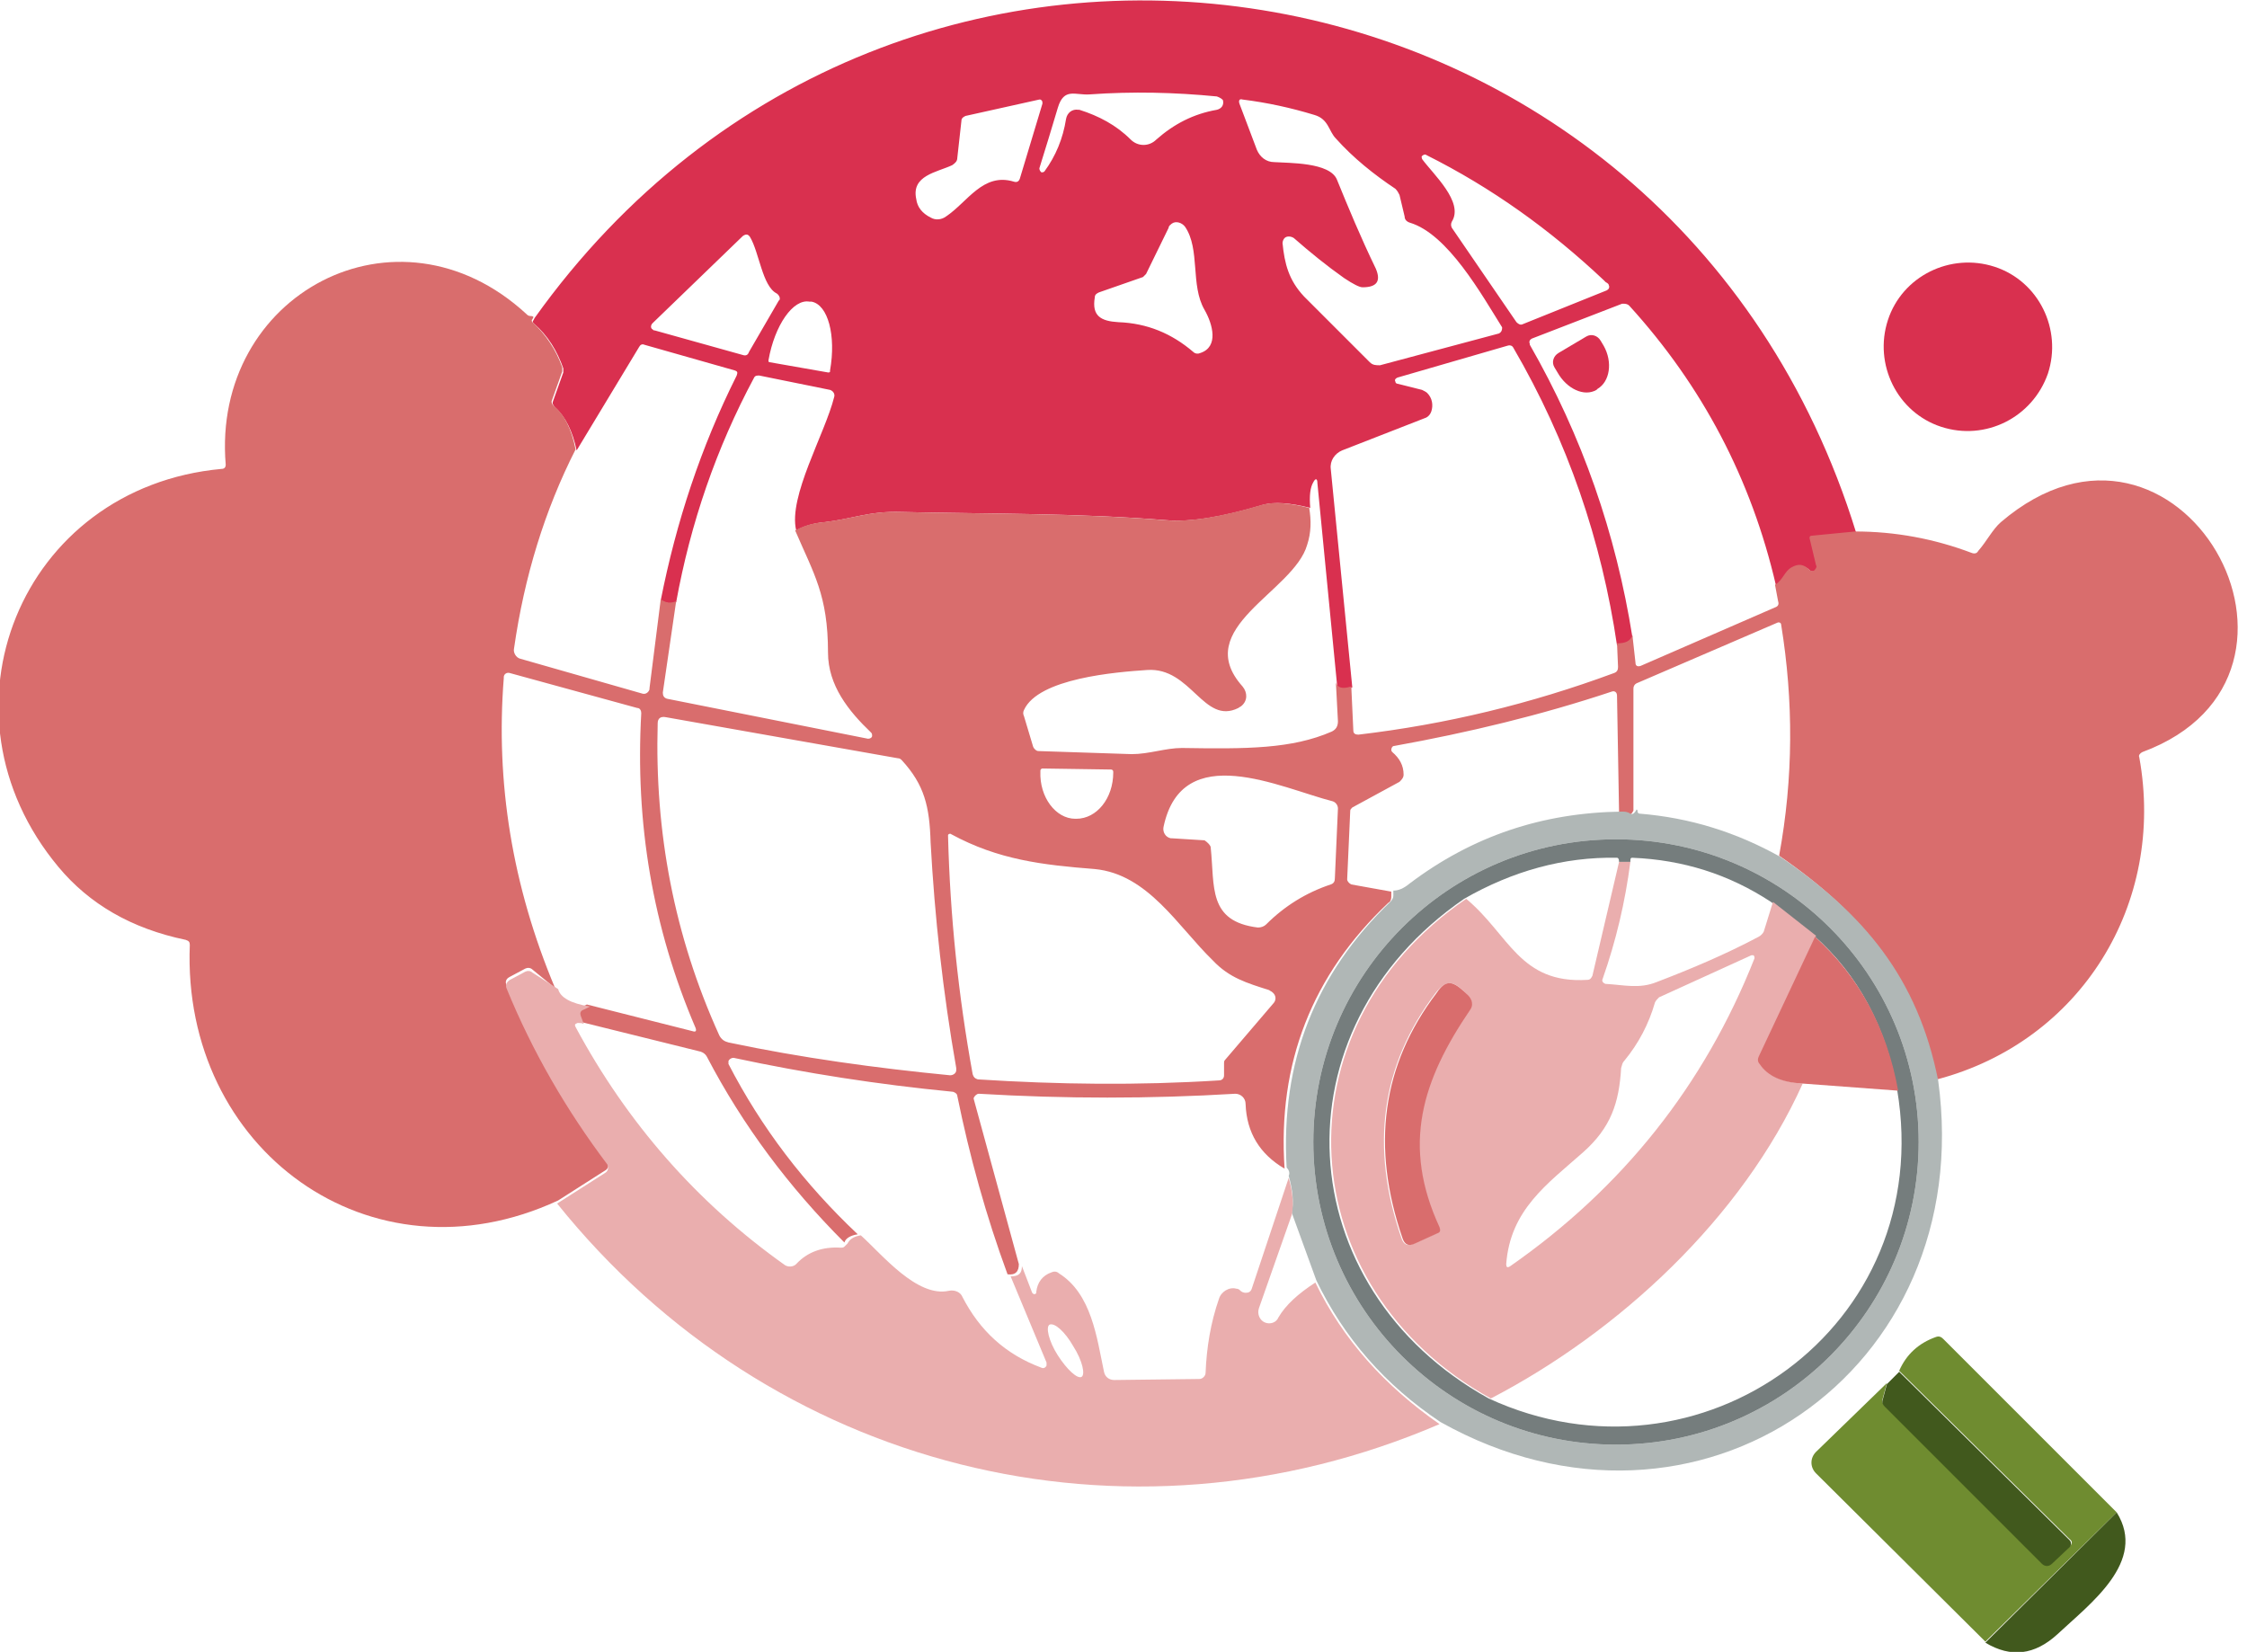
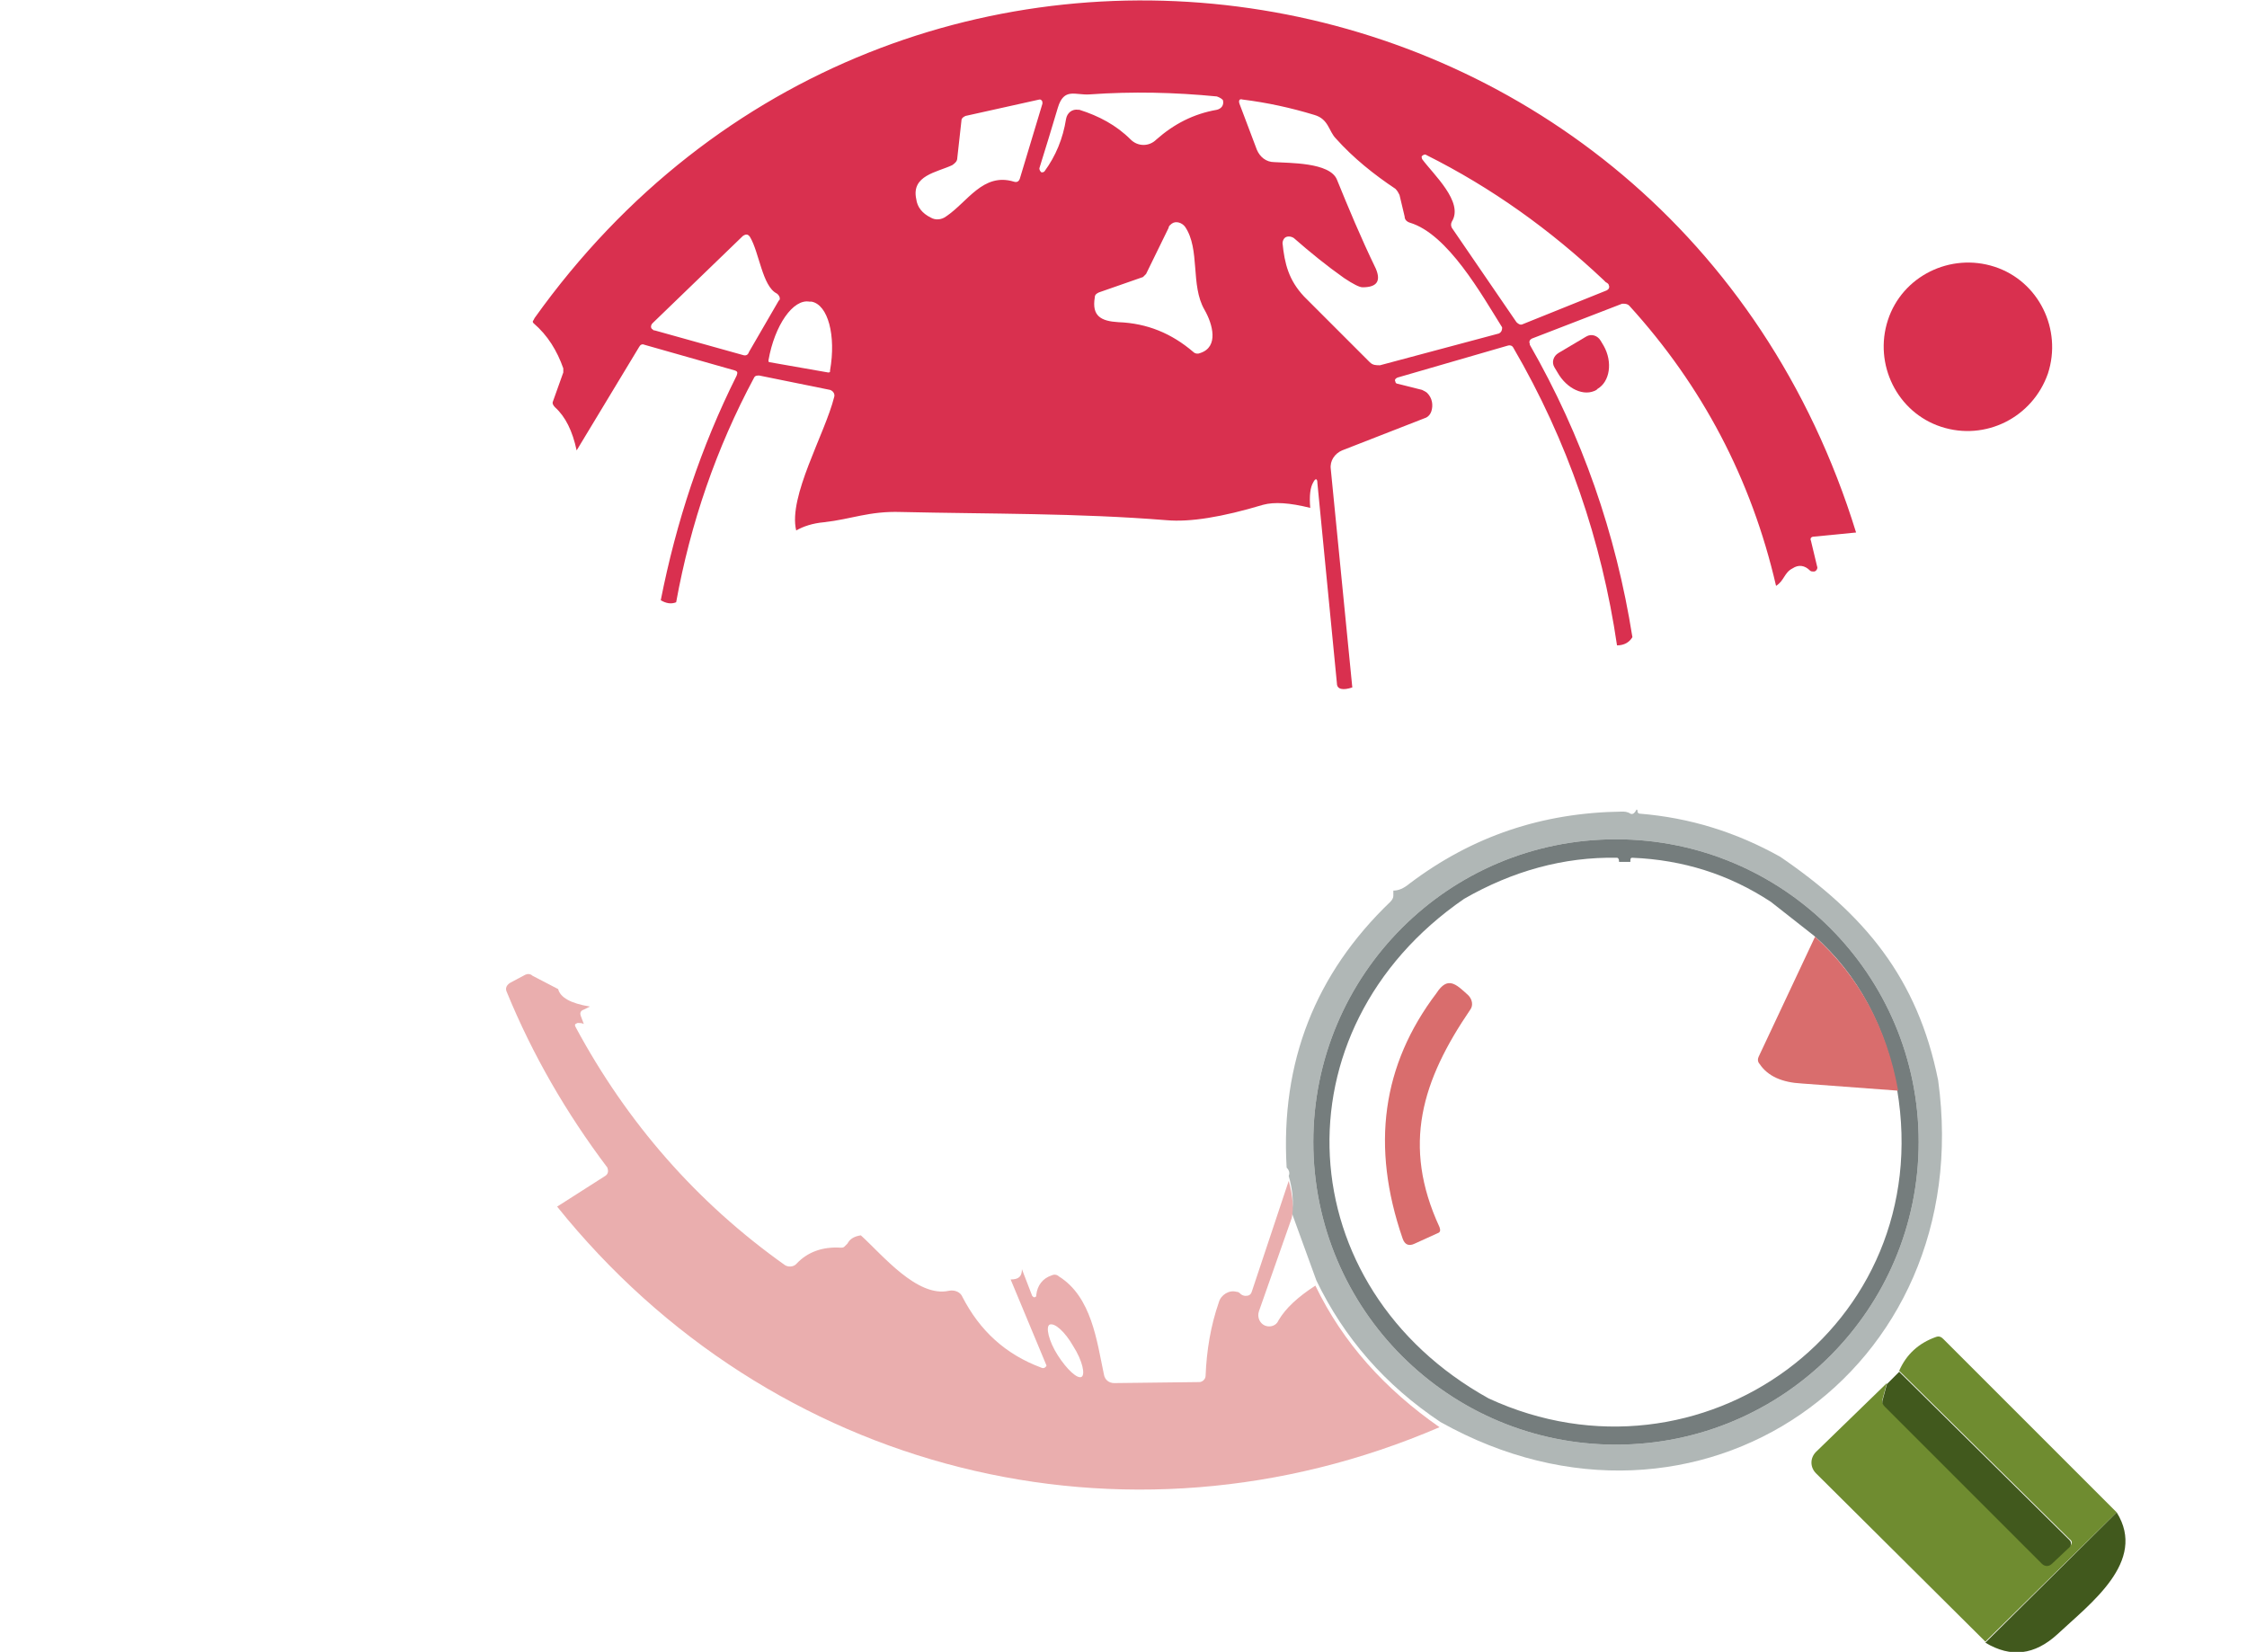
<svg xmlns="http://www.w3.org/2000/svg" version="1.1" id="Capa_1" x="0px" y="0px" viewBox="0 0 219 161" style="enable-background:new 0 0 219 161;" xml:space="preserve">
  <style type="text/css">
	.st0{fill:#D9304F;}
	.st1{fill:#D96D6D;}
	.st2{fill:#B0B7B6;}
	.st3{fill:#757D7D;}
	.st4{fill:#EAAEAE;}
	.st5{fill:#6F8C30;}
	.st6{fill:#41591D;}
</style>
  <path class="st0" d="M180.9,51.9l-4.1,0.4c-0.3,0-0.4,0.2-0.3,0.4l0.6,2.5c0.1,0.2-0.1,0.5-0.3,0.5c-0.2,0-0.3,0-0.4-0.1  c-0.5-0.5-1.1-0.6-1.7-0.2c-0.8,0.4-0.8,1.2-1.6,1.7c-2.4-10.4-7.2-19.5-14.3-27.3c-0.2-0.2-0.4-0.2-0.7-0.2l-8.8,3.4  c-0.2,0.1-0.3,0.3-0.2,0.5c0,0,0,0,0,0.1c5.1,8.9,8.4,18.4,10,28.5c-0.3,0.5-0.8,0.8-1.5,0.8c-1.5-10.2-4.8-19.9-10.1-29  c-0.1-0.2-0.3-0.3-0.6-0.2l-10.7,3.1c-0.2,0.1-0.3,0.2-0.2,0.4c0,0.1,0.1,0.2,0.2,0.2l2.4,0.6c0.2,0.1,0.4,0.2,0.5,0.3  c0.5,0.5,0.6,1.2,0.4,1.8c-0.1,0.3-0.3,0.5-0.5,0.6l-8.2,3.2c-0.7,0.3-1.2,1-1.1,1.8l2.1,21.3c-0.9,0.3-1.5,0.2-1.5-0.4l-1.9-19.5  c0-0.5-0.2-0.5-0.4-0.1c-0.3,0.5-0.4,1.3-0.3,2.5c-2-0.5-3.5-0.6-4.6-0.3c-4,1.2-7.1,1.7-9.4,1.5c-8.7-0.7-17.2-0.6-25.9-0.8  c-3.1-0.1-4.8,0.7-7.5,1c-1.1,0.1-2,0.4-2.7,0.8c-0.8-3.3,2.8-9.4,3.7-13c0.1-0.3-0.1-0.6-0.4-0.7h0l-6.9-1.4c-0.2,0-0.4,0-0.5,0.2  c-3.7,6.9-6.2,14.2-7.6,21.9c-0.5,0.2-1,0.1-1.5-0.2c1.5-7.6,3.9-14.9,7.4-21.9c0.1-0.3,0.1-0.4-0.2-0.5l-8.8-2.5  c-0.2-0.1-0.4,0-0.5,0.2l-6.1,10.1c-0.4-1.9-1.1-3.3-2.1-4.2c-0.2-0.2-0.3-0.4-0.2-0.6l1-2.8c0-0.1,0-0.3,0-0.4  c-0.6-1.7-1.5-3.2-2.9-4.4c-0.1-0.1-0.1-0.2,0-0.3l0.1-0.2C87.5-18.6,162.9-6.4,180.9,51.9z M118.6,9.4c-4.1-0.4-8.2-0.5-12.4-0.2  c-1.4,0.1-2.5-0.7-3.1,1.3c-0.6,2-1.2,4-1.8,5.9c0,0.2,0.1,0.3,0.2,0.4c0.1,0,0.2,0,0.3-0.1c1.1-1.5,1.8-3.2,2.1-5.1  c0.1-0.6,0.6-1,1.2-0.9c0,0,0.1,0,0.1,0c1.9,0.6,3.6,1.5,5,2.9c0.7,0.7,1.8,0.7,2.5,0c1.7-1.5,3.6-2.5,5.9-2.9  c0.4-0.1,0.7-0.4,0.6-0.9C119.2,9.7,118.9,9.5,118.6,9.4z M132.8,28c-0.3,0-0.9-0.3-1.8-0.9c-1.7-1.2-3.3-2.5-4.9-3.9  c-0.3-0.2-0.7-0.2-0.9,0c-0.1,0.1-0.2,0.3-0.2,0.5c0.2,2,0.6,3.6,2.1,5.2c2.2,2.2,4.3,4.3,6.4,6.4c0.3,0.3,0.6,0.3,1,0.3l11.6-3.1  c0.2-0.1,0.3-0.3,0.3-0.5c0,0,0-0.1,0-0.1c-2-3.2-5.3-9.1-9-10.2c-0.3-0.1-0.5-0.3-0.5-0.6l-0.5-2.1c-0.1-0.2-0.2-0.4-0.4-0.6  c-2.1-1.4-4.1-3-5.8-4.9c-0.7-0.7-0.7-1.9-2.1-2.3c-2.3-0.7-4.6-1.2-7-1.5c-0.3-0.1-0.4,0.1-0.3,0.4l1.7,4.5  c0.3,0.7,0.9,1.2,1.7,1.2c1.4,0.1,5.4,0,6.1,1.7c1.1,2.7,2.3,5.6,3.8,8.7C134.6,27.4,134.2,28,132.8,28z M90.7,21.2  c0.5,0.3,1.1,0.2,1.5-0.1c2.1-1.4,3.6-4.3,6.6-3.4c0.3,0.1,0.5,0,0.6-0.3l2.2-7.3c0-0.2,0-0.3-0.2-0.4c0,0-0.1,0-0.1,0l-7.2,1.6  c-0.2,0.1-0.4,0.2-0.4,0.5l-0.4,3.6c0,0.3-0.2,0.5-0.5,0.7c-1.5,0.7-4,1-3.5,3.3C89.4,20.2,89.9,20.8,90.7,21.2L90.7,21.2z   M156.3,27.3c-5.2-4.9-10.9-9-17.3-12.2c-0.1-0.1-0.3,0-0.4,0.1c-0.1,0.1,0,0.2,0,0.3c1.1,1.5,4.1,4.2,2.9,6.1  c-0.1,0.2-0.1,0.4,0,0.6l6.3,9.2c0.2,0.2,0.4,0.3,0.6,0.2l8.2-3.3c0.2-0.1,0.3-0.3,0.2-0.5c0-0.1-0.1-0.2-0.3-0.3  C156.5,27.5,156.4,27.4,156.3,27.3z M109,31.4c2.8,0.1,5.2,1.1,7.3,2.9c0.2,0.2,0.5,0.2,0.7,0.1c1.8-0.6,1.2-2.8,0.4-4.2  c-1.4-2.4-0.4-5.9-1.9-8.1c-0.3-0.4-0.9-0.6-1.3-0.3c-0.1,0.1-0.3,0.2-0.3,0.4l-2.2,4.5c-0.1,0.1-0.2,0.2-0.3,0.3l-4.3,1.5  c-0.2,0.1-0.4,0.2-0.4,0.5C106.4,30.8,107.3,31.3,109,31.4z M75.7,28.6c-1.4-0.7-1.7-4-2.6-5.5c-0.2-0.3-0.4-0.3-0.7-0.1l-8.8,8.5  c-0.2,0.2-0.2,0.5,0,0.6c0.1,0.1,0.1,0.1,0.2,0.1l8.6,2.4c0.3,0.1,0.5,0,0.6-0.3l2.9-5C76.1,29.2,76,28.8,75.7,28.6  C75.7,28.6,75.7,28.6,75.7,28.6z M75,35.3l5.7,1c0.1,0,0.2,0,0.2-0.1l0-0.1c0.6-3.4-0.2-6.4-1.8-6.7l-0.2,0c-1.6-0.3-3.4,2.3-4,5.7  l0,0.1C74.9,35.2,74.9,35.3,75,35.3L75,35.3z" />
-   <path class="st1" d="M52,30.9l-0.1,0.2c-0.1,0.1-0.1,0.2,0,0.3c1.3,1.2,2.3,2.7,2.9,4.4c0,0.1,0,0.3,0,0.4l-1,2.8  c-0.1,0.2,0,0.4,0.2,0.6c1,0.8,1.7,2.2,2.1,4.2c-3,5.9-5,12.4-6,19.4c-0.1,0.4,0.2,0.9,0.6,1l11.9,3.4c0.3,0.1,0.6-0.1,0.7-0.4  c0,0,0-0.1,0-0.1l1.1-8.7c0.5,0.4,1,0.4,1.5,0.2l-1.3,8.9c0,0.3,0.1,0.5,0.4,0.6L84.6,72c0.2,0,0.4-0.1,0.4-0.3c0-0.1,0-0.2-0.1-0.3  c-2.2-2.1-4.2-4.6-4.2-7.8c0-5.6-1.4-7.7-3.2-11.9c0.7-0.4,1.6-0.7,2.7-0.8c2.8-0.3,4.5-1.1,7.5-1c8.7,0.2,17.2,0.1,25.9,0.8  c2.2,0.2,5.4-0.3,9.4-1.5c1.1-0.3,2.6-0.2,4.6,0.3c0.2,1.2,0.2,2.4-0.2,3.6c-1.3,4.6-11.4,8.1-6.3,13.8c0.5,0.6,0.5,1.4-0.1,1.9  c-0.1,0.1-0.2,0.1-0.3,0.2c-3.4,1.7-4.6-4-8.9-3.7c-3,0.2-10.6,0.8-12,3.9c-0.1,0.2-0.1,0.4,0,0.6l0.9,3c0.1,0.2,0.3,0.4,0.5,0.4  c3,0.1,6.1,0.2,9.1,0.3c1.7,0,3.3-0.6,4.9-0.6c6.3,0.1,10.7,0.1,14.6-1.6c0.4-0.2,0.6-0.5,0.6-1l-0.2-3.8c0.1,0.5,0.6,0.7,1.5,0.4  l0.2,4.3c0,0.3,0.2,0.4,0.5,0.4c8.5-1,16.8-3,24.9-6c0.3-0.1,0.4-0.3,0.4-0.6l-0.1-2.3c0.8,0,1.3-0.2,1.5-0.8l0.3,2.7  c0,0.3,0.2,0.4,0.5,0.3l13.1-5.7c0.3-0.1,0.4-0.3,0.3-0.6L173,57c0.8-0.5,0.9-1.3,1.6-1.7c0.7-0.4,1.2-0.3,1.7,0.2  c0.2,0.2,0.5,0.2,0.6,0c0.1-0.1,0.2-0.3,0.1-0.4l-0.6-2.5c-0.1-0.3,0-0.4,0.3-0.4l4.1-0.4c3.9,0,7.7,0.7,11.4,2.1  c0.3,0.1,0.5,0,0.6-0.2c0.8-0.9,1.4-2.1,2.2-2.8c17.3-14.8,34.1,14.9,13.8,22.4c-0.2,0.1-0.4,0.3-0.3,0.5  c2.6,14.3-5.7,27.7-19.7,31.4c-2.1-10-7.3-16.2-15.4-21.8c1.4-7.6,1.4-15.1,0.2-22.5c0-0.2-0.2-0.3-0.4-0.2l-13.7,5.9  c-0.2,0.1-0.3,0.3-0.3,0.5l0,11.9c-0.2,0.4-0.4,0.5-0.6,0.4c-0.3-0.2-0.6-0.3-0.8-0.2l-0.2-11.4c0-0.3-0.2-0.5-0.5-0.4  c-6.9,2.3-14,4-21.2,5.3c-0.2,0-0.3,0.2-0.3,0.4c0,0.1,0.1,0.2,0.1,0.2c0.7,0.6,1.1,1.3,1.1,2.2c0,0.3-0.2,0.5-0.4,0.7l-4.6,2.5  c-0.1,0.1-0.2,0.2-0.2,0.3l-0.3,6.7c0,0.2,0.2,0.4,0.4,0.5l3.9,0.7l0,0.5c0,0.3-0.1,0.5-0.3,0.6c-7.4,7-10.8,15.6-10.1,25.9  c-2.4-1.4-3.7-3.5-3.8-6.3c0-0.6-0.5-1-1-1h0c-8.3,0.5-16.6,0.5-25,0c-0.2,0-0.4,0.2-0.5,0.4c0,0,0,0.1,0,0.1l4.4,16.1  c0,0.7-0.3,1.1-1.1,1c-2.1-5.7-3.7-11.5-4.9-17.4c0-0.2-0.3-0.4-0.5-0.4c-7.2-0.7-14.3-1.8-21.3-3.3c-0.2,0-0.4,0.1-0.5,0.3  c0,0.1,0,0.2,0,0.3c3.2,6.2,7.4,11.7,12.6,16.6c-0.7,0.1-1.2,0.4-1.3,0.8c-5.4-5.4-9.9-11.4-13.4-18.1c-0.1-0.2-0.3-0.4-0.6-0.5  l-11.7-2.9l-0.3-0.8c-0.1-0.3,0-0.5,0.3-0.6l0.6-0.3l10.3,2.6c0.3,0.1,0.4,0,0.3-0.3c-4.2-9.8-5.9-20-5.3-30.7  c0-0.2-0.1-0.5-0.4-0.5l-12.4-3.4c-0.3-0.1-0.6,0.1-0.6,0.4c0,0,0,0.1,0,0.1c-0.8,10.1,0.8,20.2,5,30.2l-2.2-1.8  c-0.2-0.2-0.5-0.2-0.7-0.1l-1.5,0.8c-0.4,0.2-0.5,0.5-0.3,0.9c2.5,6.1,5.8,11.8,9.8,17.1c0.2,0.2,0.1,0.6-0.1,0.8c0,0,0,0,0,0  l-4.7,3c-18.3,8.5-36.7-5-35.9-24.9c0-0.3-0.1-0.4-0.4-0.5c-5.3-1.1-9.4-3.5-12.4-7.1c-12.6-15.1-3.7-37,15.9-38.8  c0.3,0,0.4-0.2,0.4-0.4C20.6,28.7,38.7,19,51.3,30.6c0.1,0.1,0.2,0.2,0.4,0.2C51.8,30.8,51.9,30.8,52,30.9z M87.9,74.1  c-0.1-0.1-0.2-0.2-0.4-0.2l-22.6-4c-0.5-0.1-0.8,0.1-0.8,0.6c-0.3,10.6,1.6,20.7,6,30.4c0.2,0.4,0.5,0.6,0.9,0.7  c7.1,1.5,14.4,2.5,21.6,3.2c0.3,0,0.6-0.2,0.6-0.5v-0.2c-1.3-7.4-2.1-14.7-2.5-22C90.6,78.6,90.1,76.5,87.9,74.1L87.9,74.1z   M108.3,75l-6.7-0.1c-0.1,0-0.2,0.1-0.2,0.2v0.1c-0.1,2.5,1.5,4.6,3.4,4.6h0.1c2,0,3.6-2,3.6-4.5v-0.1C108.5,75.1,108.4,75,108.3,75  L108.3,75z M118,82.6c0.4,3.8-0.3,7.2,4.6,7.8c0.3,0,0.6-0.1,0.8-0.3c1.8-1.8,3.9-3.1,6.3-3.9c0.3-0.1,0.4-0.3,0.4-0.6l0.3-6.8  c0-0.3-0.2-0.6-0.5-0.7c-5.1-1.3-14.7-6.1-16.5,2.5c-0.1,0.5,0.2,1,0.7,1.1c0,0,0.1,0,0.1,0l3.2,0.2C117.7,82.1,118,82.4,118,82.6z   M123.7,96.5c-2.2-0.7-3.9-1.2-5.5-2.9c-3.4-3.3-6.3-8.4-11.5-8.9c-5.1-0.4-9.4-0.9-14-3.4c-0.1-0.1-0.3,0-0.3,0.1c0,0,0,0.1,0,0.1  c0.2,7.8,1,15.5,2.4,23.2c0.1,0.3,0.2,0.4,0.5,0.5c7.8,0.5,15.6,0.6,23.5,0.1c0.3,0,0.5-0.2,0.5-0.5v-1.2c0-0.1,0-0.2,0.1-0.3  l4.7-5.5c0.3-0.3,0.3-0.8-0.1-1.1C123.9,96.6,123.8,96.6,123.7,96.5z" />
  <path class="st0" d="M199.6,36.4c1.4-4.3-0.9-9-5.2-10.4c-4.3-1.4-9,0.9-10.4,5.2c-1.4,4.3,0.9,9,5.2,10.4  C193.5,43,198.1,40.7,199.6,36.4z" />
  <path class="st0" d="M154.6,32.8c0.5-0.3,1.1-0.1,1.4,0.4l0.3,0.5c0.9,1.6,0.6,3.5-0.6,4.2l-0.1,0.1c-1.2,0.7-2.9-0.1-3.8-1.7  l-0.3-0.5c-0.3-0.5-0.1-1.1,0.4-1.4L154.6,32.8L154.6,32.8z" />
  <path class="st2" d="M158.1,79.1c0.2,0,0.5,0,0.8,0.2c0.2,0.1,0.4,0,0.6-0.4c0.1,0,0.1,0.1,0.1,0.2c0,0.1,0.1,0.2,0.2,0.2  c4.9,0.4,9.4,1.8,13.7,4.2c8.2,5.6,13.4,11.8,15.4,21.8c3.9,28.4-23.5,47.3-48.5,33.3c-5.4-3.6-9.4-8.2-12.1-13.8l-2.4-6.6  c0.2-1,0.1-2.2-0.3-3.6c0.1-0.2,0.1-0.5-0.2-0.8c-0.6-10.3,2.8-18.9,10.1-25.9c0.2-0.2,0.3-0.4,0.3-0.6l0-0.5c0.5,0,1-0.2,1.6-0.7  C143.5,81.5,150.3,79.2,158.1,79.1z M187,111.3c0-16.3-13.2-29.5-29.5-29.5c-16.3,0-29.5,13.2-29.5,29.5c0,16.3,13.2,29.5,29.5,29.5  C173.8,140.8,187,127.6,187,111.3z" />
  <path class="st3" d="M187,111.3c0,16.3-13.2,29.5-29.5,29.5c-16.3,0-29.5-13.2-29.5-29.5c0-16.3,13.2-29.5,29.5-29.5  C173.8,81.8,187,95,187,111.3z M142.7,87.6c-18.6,12.8-17.1,37.9,2.4,48.7c20.6,9.5,43.7-7,39.8-30.1c-1.1-6.1-3.8-11.2-8.1-15  l-4.2-3.3c-4.1-2.7-8.6-4.1-13.5-4.3c-0.2,0-0.2,0.1-0.2,0.4h-1.1c0-0.3-0.1-0.4-0.2-0.4C152.4,83.5,147.4,84.9,142.7,87.6z" />
-   <path class="st4" d="M157.8,84h1.1c-0.5,3.9-1.4,7.7-2.7,11.4c-0.1,0.2,0,0.4,0.3,0.5c0,0,0.1,0,0.1,0c1.7,0.1,3.2,0.5,4.9-0.2  c3.4-1.3,6.7-2.7,9.9-4.4c0.2-0.1,0.4-0.3,0.5-0.5l0.9-2.9l4.2,3.3l-5.5,11.8c-0.1,0.2-0.1,0.5,0.1,0.7c0.8,1.2,2.2,1.8,4.1,1.9  c-5.9,13.1-17.9,24.2-30.4,30.7c-19.5-10.8-21.1-35.9-2.4-48.7c4.2,3.5,5.2,8.3,11.8,7.9c0.3,0,0.4-0.2,0.5-0.4L157.8,84z   M161.3,97.7c-0.6,2.1-1.6,4-3,5.7c-0.2,0.2-0.2,0.4-0.3,0.7c-0.2,3.4-1,5.8-3.7,8.2c-3.5,3.1-7.1,5.6-7.5,10.9  c0,0.3,0.1,0.4,0.4,0.2c10.9-7.6,18.9-17.6,23.8-30c0-0.1,0-0.2-0.1-0.3c-0.1,0-0.1,0-0.2,0l-9,4.1  C161.5,97.4,161.4,97.5,161.3,97.7L161.3,97.7z M143.1,97c-1.2-1.1-1.9-1.9-3.2-0.2c-5.3,7-6.4,15-3.3,23.9c0.2,0.6,0.6,0.8,1.2,0.5  l2.2-1c0.3-0.1,0.4-0.3,0.2-0.6c-3.6-8-1.7-14.3,3-21.2C143.5,98,143.5,97.4,143.1,97z" />
  <path class="st1" d="M176.9,91.3c4.3,3.9,7,8.9,8.1,15l-9.4-0.7c-1.9-0.1-3.3-0.7-4.1-1.9c-0.2-0.2-0.2-0.5-0.1-0.7L176.9,91.3z" />
-   <path class="st4" d="M54.4,96.4c0.2,0.8,1.2,1.4,3.1,1.7l-0.6,0.3c-0.3,0.1-0.4,0.3-0.3,0.6l0.3,0.8c-0.2-0.1-0.4-0.1-0.6-0.1  c-0.3,0.1-0.3,0.2-0.2,0.4c5,9.3,11.8,17.1,20.4,23.2c0.3,0.2,0.8,0.2,1.1-0.1c1.1-1.2,2.6-1.7,4.3-1.6c0.2,0,0.3,0,0.4-0.1  c0.1-0.1,0.2-0.2,0.3-0.3c0.2-0.4,0.6-0.7,1.3-0.8c2.1,1.9,5.5,6.1,8.6,5.4c0.5-0.1,1.1,0.1,1.3,0.6c1.7,3.3,4.2,5.6,7.7,6.9  c0.2,0.1,0.4,0,0.5-0.2c0-0.1,0-0.2,0-0.3l-3.5-8.4c0.8,0,1.1-0.3,1.1-1l1,2.6c0.1,0.1,0.2,0.2,0.3,0.1c0.1,0,0.1-0.1,0.1-0.2  c0.1-0.9,0.6-1.6,1.5-1.9c0.2-0.1,0.5-0.1,0.7,0.1c3.2,2,3.7,6.3,4.4,9.6c0.1,0.5,0.5,0.8,1,0.8l8.3-0.1c0.3,0,0.6-0.3,0.6-0.6  c0.1-2.5,0.5-4.9,1.3-7.2c0.2-0.7,1-1.2,1.7-1c0.2,0,0.3,0.1,0.4,0.2c0.1,0.1,0.3,0.2,0.5,0.2c0.3,0,0.5-0.1,0.6-0.4l3.6-10.8  c0.4,1.4,0.5,2.6,0.3,3.6l-3.2,9.1c-0.2,0.6,0.1,1.2,0.6,1.4c0.5,0.2,1.1,0,1.3-0.5c0.7-1.2,1.9-2.3,3.6-3.4  c2.7,5.6,6.8,10.1,12.1,13.8c-30.7,13.2-65.2,4.4-86-21.5l4.7-3c0.3-0.2,0.3-0.5,0.2-0.8c0,0,0,0,0,0c-4-5.3-7.3-11-9.8-17.1  c-0.2-0.4,0-0.7,0.3-0.9l1.5-0.8c0.2-0.1,0.5-0.1,0.7,0.1L54.4,96.4L54.4,96.4z M105.4,134.2c0.4-0.2,0.1-1.6-0.8-3  c-0.8-1.4-1.8-2.3-2.3-2.1c-0.4,0.2-0.1,1.6,0.8,3C104,133.5,105,134.4,105.4,134.2z" />
+   <path class="st4" d="M54.4,96.4c0.2,0.8,1.2,1.4,3.1,1.7l-0.6,0.3c-0.3,0.1-0.4,0.3-0.3,0.6l0.3,0.8c-0.2-0.1-0.4-0.1-0.6-0.1  c-0.3,0.1-0.3,0.2-0.2,0.4c5,9.3,11.8,17.1,20.4,23.2c0.3,0.2,0.8,0.2,1.1-0.1c1.1-1.2,2.6-1.7,4.3-1.6c0.2,0,0.3,0,0.4-0.1  c0.1-0.1,0.2-0.2,0.3-0.3c0.2-0.4,0.6-0.7,1.3-0.8c2.1,1.9,5.5,6.1,8.6,5.4c0.5-0.1,1.1,0.1,1.3,0.6c1.7,3.3,4.2,5.6,7.7,6.9  c0.2,0.1,0.4,0,0.5-0.2l-3.5-8.4c0.8,0,1.1-0.3,1.1-1l1,2.6c0.1,0.1,0.2,0.2,0.3,0.1c0.1,0,0.1-0.1,0.1-0.2  c0.1-0.9,0.6-1.6,1.5-1.9c0.2-0.1,0.5-0.1,0.7,0.1c3.2,2,3.7,6.3,4.4,9.6c0.1,0.5,0.5,0.8,1,0.8l8.3-0.1c0.3,0,0.6-0.3,0.6-0.6  c0.1-2.5,0.5-4.9,1.3-7.2c0.2-0.7,1-1.2,1.7-1c0.2,0,0.3,0.1,0.4,0.2c0.1,0.1,0.3,0.2,0.5,0.2c0.3,0,0.5-0.1,0.6-0.4l3.6-10.8  c0.4,1.4,0.5,2.6,0.3,3.6l-3.2,9.1c-0.2,0.6,0.1,1.2,0.6,1.4c0.5,0.2,1.1,0,1.3-0.5c0.7-1.2,1.9-2.3,3.6-3.4  c2.7,5.6,6.8,10.1,12.1,13.8c-30.7,13.2-65.2,4.4-86-21.5l4.7-3c0.3-0.2,0.3-0.5,0.2-0.8c0,0,0,0,0,0c-4-5.3-7.3-11-9.8-17.1  c-0.2-0.4,0-0.7,0.3-0.9l1.5-0.8c0.2-0.1,0.5-0.1,0.7,0.1L54.4,96.4L54.4,96.4z M105.4,134.2c0.4-0.2,0.1-1.6-0.8-3  c-0.8-1.4-1.8-2.3-2.3-2.1c-0.4,0.2-0.1,1.6,0.8,3C104,133.5,105,134.4,105.4,134.2z" />
  <path class="st1" d="M143.1,97c0.4,0.4,0.5,1,0.2,1.4c-4.7,6.9-6.7,13.2-3,21.2c0.1,0.3,0.1,0.5-0.2,0.6l-2.2,1  c-0.6,0.3-1,0.1-1.2-0.5c-3.1-9-2-16.9,3.3-23.9C141.1,95.1,141.9,95.9,143.1,97z" />
  <path class="st5" d="M206.3,147.4L193.5,160L177,143.6c-0.6-0.6-0.6-1.5,0-2.1l0,0l6.9-6.7l-0.4,1.5c-0.1,0.3,0,0.5,0.2,0.7  l15.3,15.3c0.3,0.3,0.7,0.3,1,0l1.7-1.6c0.3-0.2,0.3-0.5,0-0.7l-16.6-16.4c0.7-1.6,1.9-2.7,3.6-3.3c0.3-0.1,0.5,0,0.7,0.2  L206.3,147.4z" />
  <path class="st6" d="M185.1,133.7l16.6,16.4c0.2,0.2,0.2,0.5,0,0.7l-1.7,1.6c-0.3,0.3-0.7,0.3-1,0l-15.3-15.3  c-0.2-0.2-0.3-0.4-0.2-0.7l0.4-1.5L185.1,133.7L185.1,133.7z" />
  <path class="st6" d="M206.3,147.4c3,4.8-2.6,8.9-5.8,11.9c-2.2,2-4.5,2.3-7,0.8L206.3,147.4z" />
</svg>